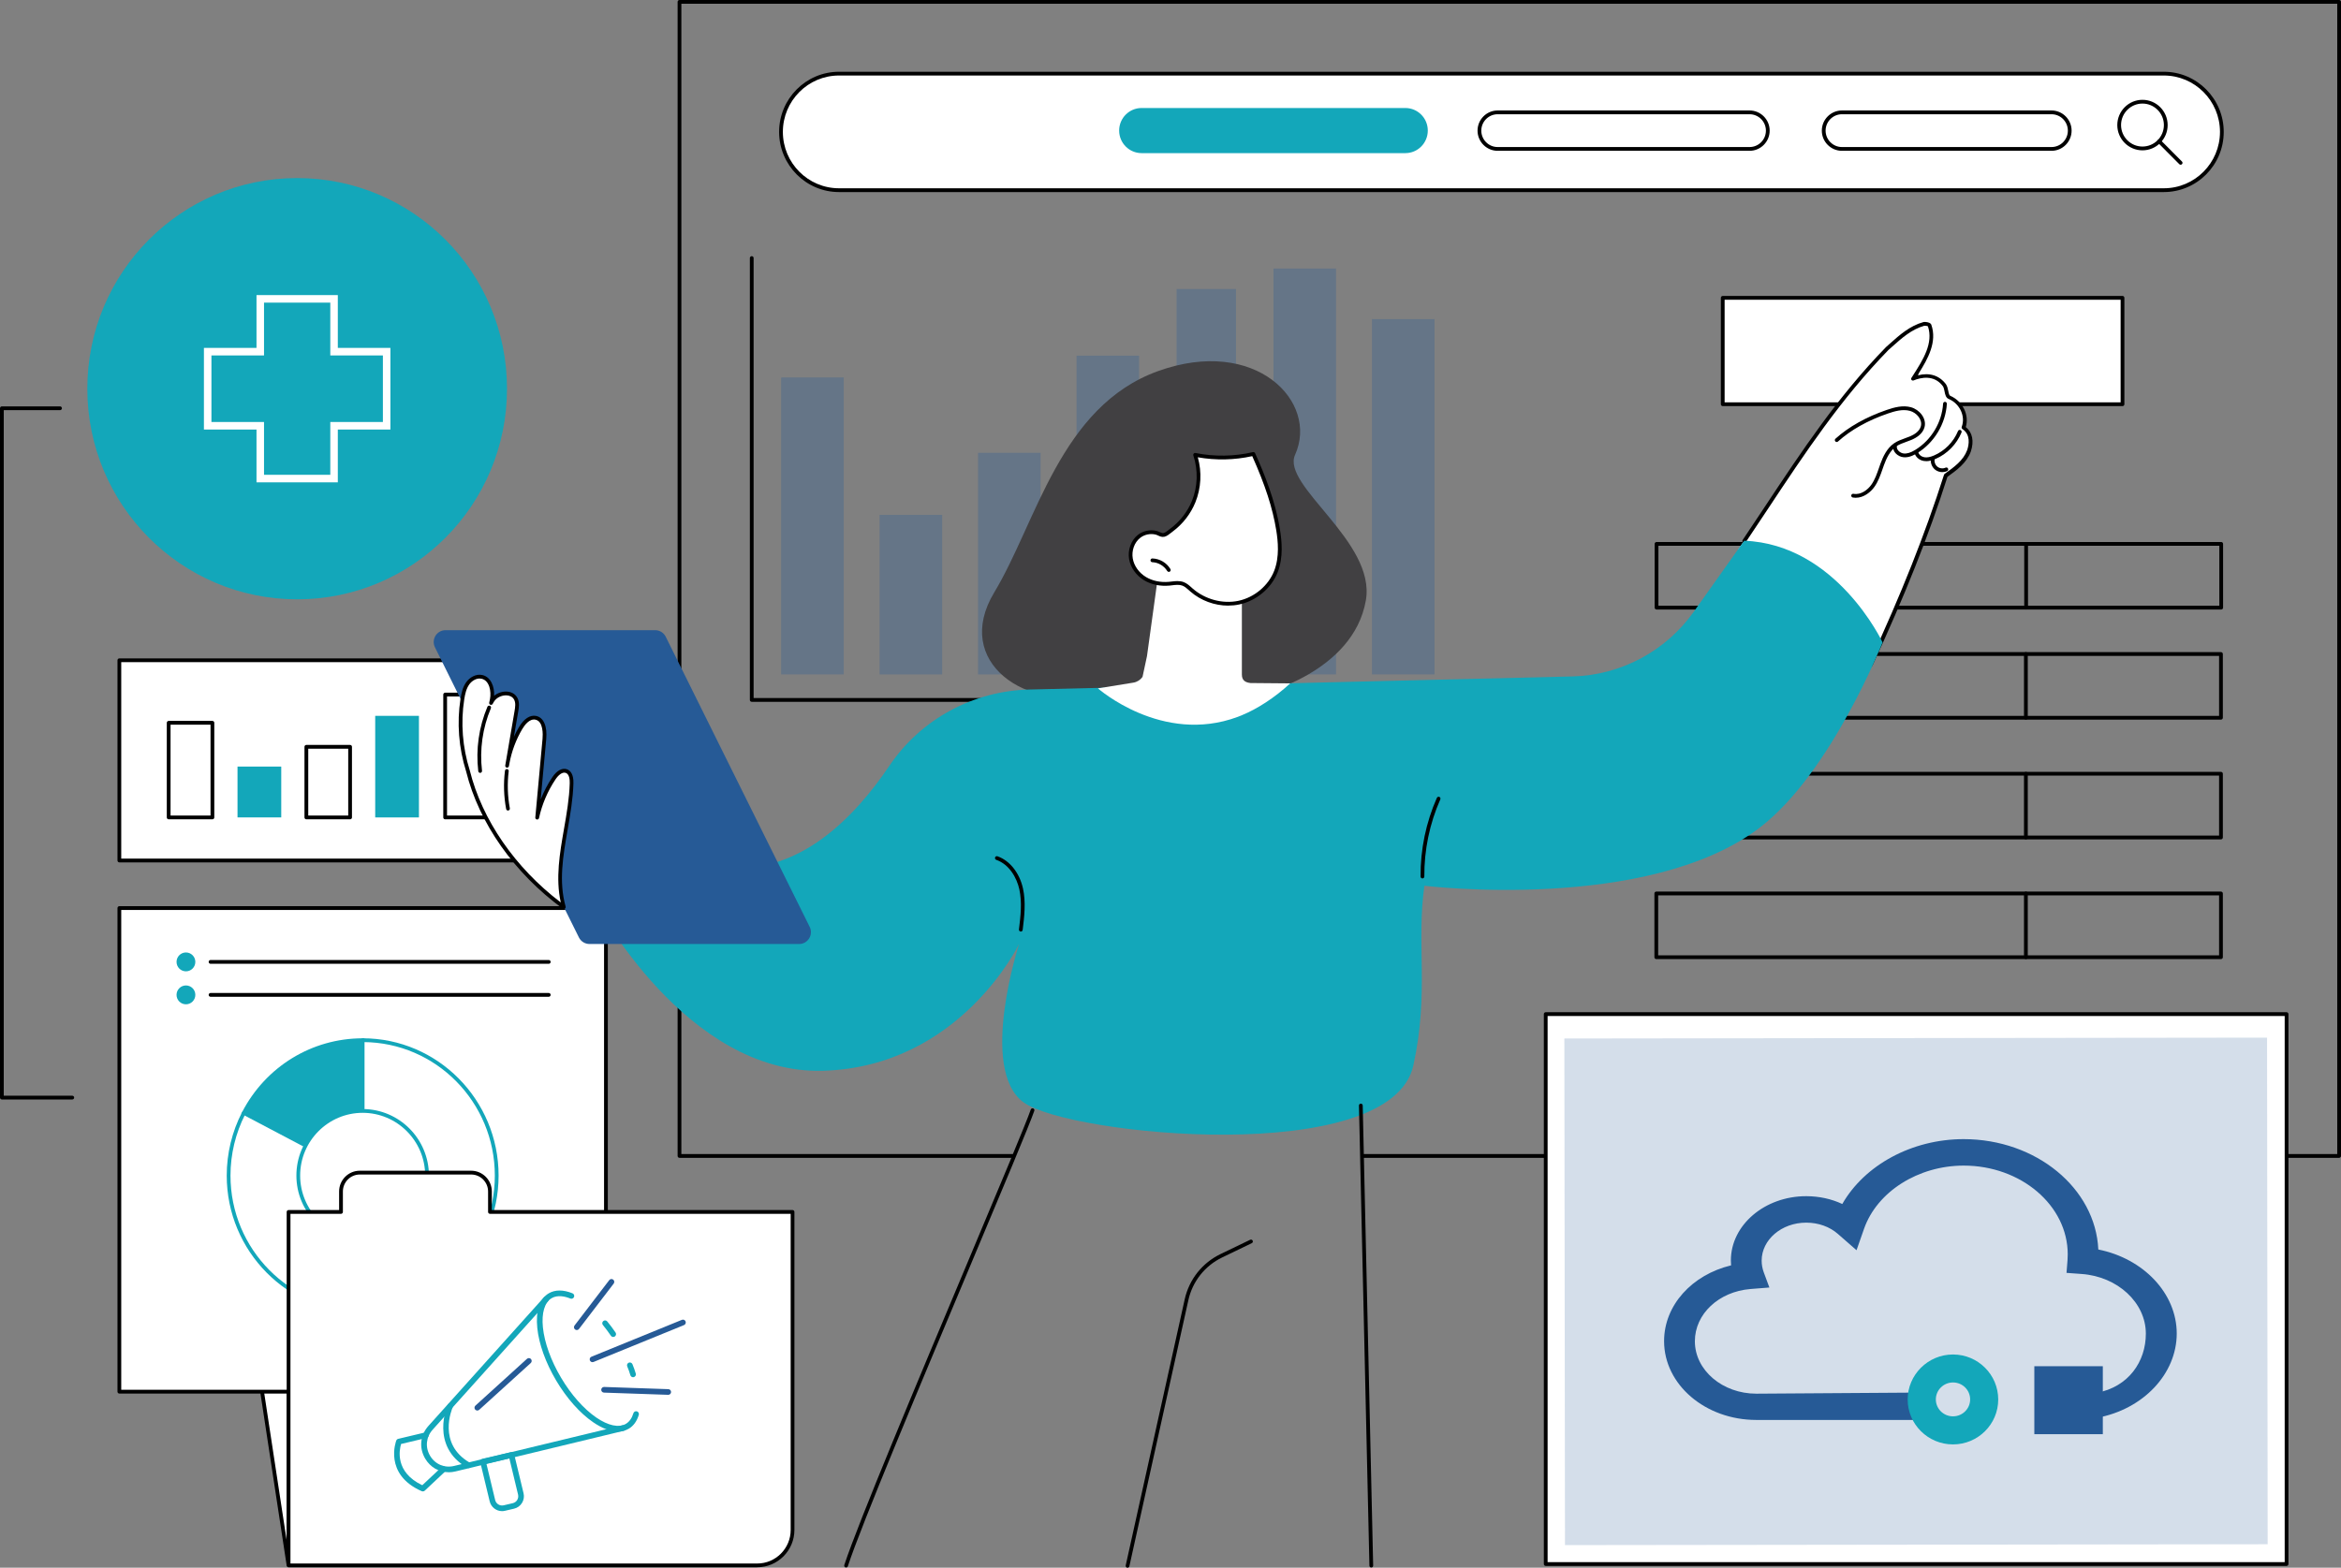
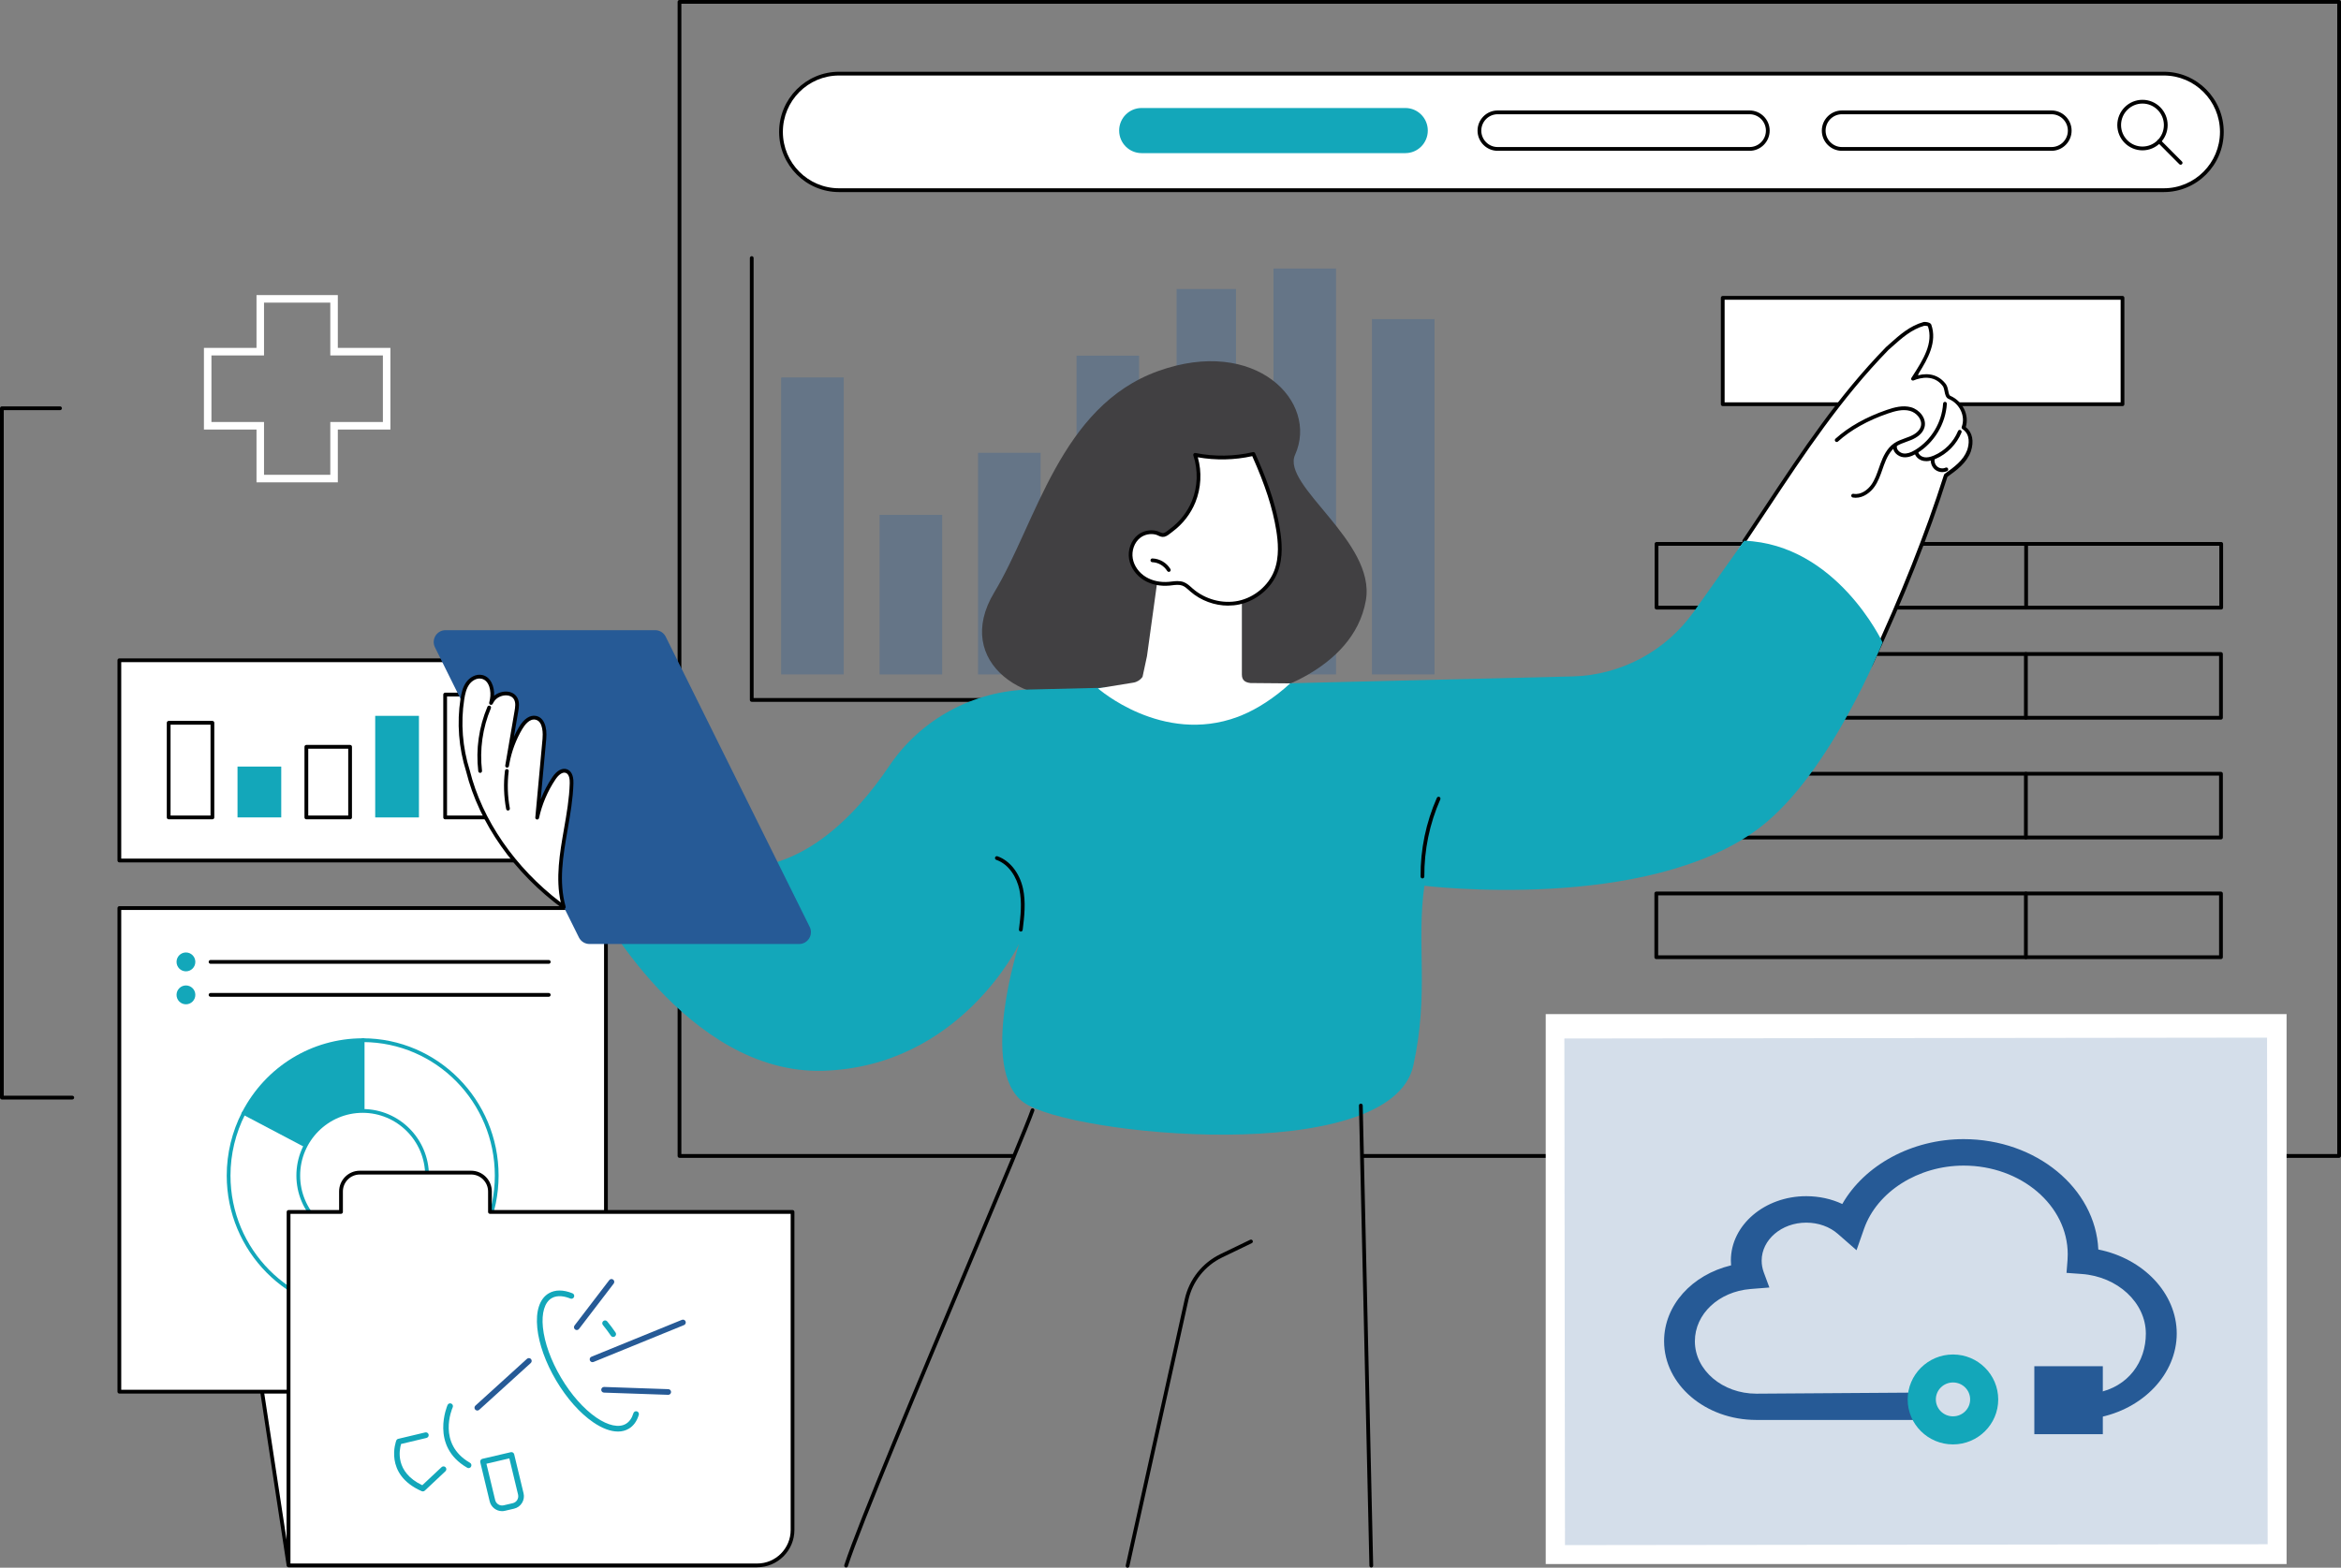
<svg xmlns="http://www.w3.org/2000/svg" width="415" height="278" viewBox="0 0 415 278" fill="none">
  <rect x="0" y="0" width="415" height="278" fill="#808080" stroke="none" />
  <g clip-path="url(#clip0_1618_3623)">
    <path d="M414.667 0H120.456C120.273 0 120.123 0.151 120.123 0.335V204.982C120.123 205.166 120.273 205.316 120.456 205.316H179.76C179.663 205.092 179.896 204.868 179.793 204.647H120.789V0.669H414.334V204.647H241.432C241.442 204.871 241.445 205.092 241.452 205.316H414.67C414.854 205.316 415.003 205.166 415.003 204.982V0.335C415.003 0.151 414.854 0 414.67 0H414.667Z" fill="black" />
    <path d="M258.617 124.452H133.265C133.082 124.452 132.932 124.302 132.932 124.118V45.76C132.932 45.576 133.082 45.426 133.265 45.426C133.448 45.426 133.598 45.576 133.598 45.76V123.783H258.617C258.8 123.783 258.95 123.934 258.95 124.118C258.95 124.302 258.8 124.452 258.617 124.452Z" fill="black" />
    <path opacity="0.3" d="M149.568 66.936H138.478V119.589H149.568V66.936Z" fill="#265A96" />
    <path opacity="0.3" d="M167.024 91.301H155.933V119.592H167.024V91.301Z" fill="#265A96" />
    <path opacity="0.3" d="M184.479 80.291H173.389V119.592H184.479V80.291Z" fill="#265A96" />
    <path opacity="0.3" d="M201.934 63.069H190.844V119.589H201.934V63.069Z" fill="#265A96" />
    <path opacity="0.3" d="M219.11 51.247H208.579V119.592H219.11V51.247Z" fill="#265A96" />
    <path opacity="0.3" d="M236.846 47.617H225.755V119.589H236.846V47.617Z" fill="#265A96" />
    <path opacity="0.3" d="M254.304 56.583H243.213V119.589H254.304V56.583Z" fill="#265A96" />
    <path d="M383.593 33.724H148.739C143.081 33.724 138.451 29.074 138.451 23.39C138.451 17.707 143.081 13.057 148.739 13.057H383.59C389.248 13.057 393.878 17.707 393.878 23.39C393.878 29.074 389.248 33.724 383.59 33.724H383.593Z" fill="white" />
    <path d="M383.593 34.059H148.739C142.884 34.059 138.118 29.272 138.118 23.391C138.118 17.51 142.884 12.723 148.739 12.723H383.59C389.445 12.723 394.211 17.51 394.211 23.391C394.211 29.272 389.445 34.059 383.59 34.059H383.593ZM148.739 13.388C143.251 13.388 138.784 17.875 138.784 23.388C138.784 28.901 143.251 33.387 148.739 33.387H383.59C389.078 33.387 393.545 28.901 393.545 23.388C393.545 17.875 389.078 13.388 383.59 13.388H148.739Z" fill="black" />
    <path d="M379.806 26.659C377.345 26.659 375.343 24.648 375.343 22.18C375.343 19.711 377.345 17.7 379.806 17.7C382.267 17.7 384.269 19.711 384.269 22.18C384.269 24.648 382.267 26.659 379.806 26.659ZM379.806 18.366C377.715 18.366 376.009 20.075 376.009 22.176C376.009 24.277 377.711 25.987 379.806 25.987C381.901 25.987 383.603 24.277 383.603 22.176C383.603 20.075 381.901 18.366 379.806 18.366Z" fill="black" />
    <path d="M386.574 29.211C386.487 29.211 386.404 29.178 386.337 29.114L382.534 25.297C382.404 25.167 382.404 24.956 382.534 24.825C382.664 24.695 382.874 24.695 383.004 24.825L386.807 28.642C386.937 28.773 386.937 28.984 386.807 29.114C386.74 29.181 386.657 29.211 386.571 29.211H386.574Z" fill="black" />
    <path d="M363.686 26.408H326.527C324.745 26.408 323.3 24.956 323.3 23.166C323.3 21.377 324.745 19.925 326.527 19.925H363.686C365.468 19.925 366.913 21.377 366.913 23.166C366.913 24.956 365.468 26.408 363.686 26.408Z" fill="white" />
    <path d="M363.683 26.742H326.524C324.562 26.742 322.963 25.136 322.963 23.166C322.963 21.196 324.562 19.59 326.524 19.59H363.683C365.644 19.59 367.243 21.196 367.243 23.166C367.243 25.136 365.644 26.742 363.683 26.742ZM326.527 20.259C324.932 20.259 323.633 21.564 323.633 23.166C323.633 24.768 324.932 26.073 326.527 26.073H363.686C365.281 26.073 366.58 24.768 366.58 23.166C366.58 21.564 365.281 20.259 363.686 20.259H326.527Z" fill="black" />
    <path d="M310.157 26.408H265.491C263.71 26.408 262.264 24.956 262.264 23.166C262.264 21.377 263.71 19.925 265.491 19.925H310.157C311.939 19.925 313.385 21.377 313.385 23.166C313.385 24.956 311.939 26.408 310.157 26.408Z" fill="white" />
    <path d="M310.158 26.742H265.492C263.53 26.742 261.931 25.136 261.931 23.166C261.931 21.196 263.53 19.59 265.492 19.59H310.158C312.123 19.59 313.718 21.196 313.718 23.166C313.718 25.136 312.119 26.742 310.158 26.742ZM265.492 20.259C263.896 20.259 262.597 21.564 262.597 23.166C262.597 24.768 263.896 26.073 265.492 26.073H310.158C311.753 26.073 313.052 24.768 313.052 23.166C313.052 21.564 311.753 20.259 310.158 20.259H265.492Z" fill="black" />
    <path d="M249.128 27.154H202.381C200.183 27.154 198.397 25.365 198.397 23.153C198.397 20.942 200.179 19.152 202.381 19.152H249.128C251.327 19.152 253.112 20.942 253.112 23.153C253.112 25.365 251.33 27.154 249.128 27.154Z" fill="#13A7BA" />
    <path d="M393.764 108.084H293.661C293.478 108.084 293.328 107.934 293.328 107.75V96.446C293.328 96.262 293.478 96.111 293.661 96.111H393.764C393.947 96.111 394.097 96.262 394.097 96.446V107.75C394.097 107.934 393.947 108.084 393.764 108.084ZM293.994 107.415H393.431V96.78H293.994V107.415Z" fill="black" />
    <path d="M359.18 108.084C358.997 108.084 358.847 107.934 358.847 107.75V96.446C358.847 96.262 358.997 96.111 359.18 96.111C359.363 96.111 359.513 96.262 359.513 96.446V107.75C359.513 107.934 359.363 108.084 359.18 108.084Z" fill="black" />
    <path d="M393.721 127.611H293.618C293.435 127.611 293.285 127.46 293.285 127.276V115.972C293.285 115.788 293.435 115.638 293.618 115.638H393.721C393.904 115.638 394.054 115.788 394.054 115.972V127.276C394.054 127.46 393.904 127.611 393.721 127.611ZM293.951 126.942H393.388V116.307H293.951V126.942Z" fill="black" />
    <path d="M359.137 127.611C358.954 127.611 358.804 127.46 358.804 127.276V115.972C358.804 115.788 358.954 115.638 359.137 115.638C359.32 115.638 359.47 115.788 359.47 115.972V127.276C359.47 127.46 359.32 127.611 359.137 127.611Z" fill="black" />
    <path d="M393.721 148.844H293.618C293.435 148.844 293.285 148.693 293.285 148.509V137.206C293.285 137.022 293.435 136.871 293.618 136.871H393.721C393.904 136.871 394.054 137.022 394.054 137.206V148.509C394.054 148.693 393.904 148.844 393.721 148.844ZM293.951 148.175H393.388V137.54H293.951V148.175Z" fill="black" />
    <path d="M359.137 148.844C358.954 148.844 358.804 148.693 358.804 148.509V137.206C358.804 137.022 358.954 136.871 359.137 136.871C359.32 136.871 359.47 137.022 359.47 137.206V148.509C359.47 148.693 359.32 148.844 359.137 148.844Z" fill="black" />
    <path d="M393.721 170.074H293.618C293.435 170.074 293.285 169.923 293.285 169.739V158.435C293.285 158.251 293.435 158.101 293.618 158.101H393.721C393.904 158.101 394.054 158.251 394.054 158.435V169.739C394.054 169.923 393.904 170.074 393.721 170.074ZM293.951 169.404H393.388V158.77H293.951V169.404Z" fill="black" />
    <path d="M359.137 170.074C358.954 170.074 358.804 169.923 358.804 169.739V158.435C358.804 158.251 358.954 158.101 359.137 158.101C359.32 158.101 359.47 158.251 359.47 158.435V169.739C359.47 169.923 359.32 170.074 359.137 170.074Z" fill="black" />
    <path d="M305.398 71.681L376.266 71.681V52.813L305.398 52.813V71.681Z" fill="white" />
    <path d="M376.265 72.015H305.398C305.215 72.015 305.065 71.865 305.065 71.681V52.813C305.065 52.629 305.215 52.478 305.398 52.478H376.265C376.449 52.478 376.599 52.629 376.599 52.813V71.681C376.599 71.865 376.449 72.015 376.265 72.015ZM305.731 71.346H375.932V53.148H305.731V71.346Z" fill="black" />
    <path d="M51.154 222.585V277.589L42.781 222.585H51.154Z" fill="white" />
    <path d="M50.824 277.639L42.391 222.25H51.487V277.588L50.824 277.639ZM43.167 222.919L50.821 273.189V222.919H43.167Z" fill="black" />
    <path d="M107.414 161.027H21.159V246.781H107.414V161.027Z" fill="white" />
    <path d="M107.417 247.116H21.159C20.976 247.116 20.826 246.965 20.826 246.781V161.027C20.826 160.843 20.976 160.692 21.159 160.692H107.417C107.6 160.692 107.75 160.843 107.75 161.027V246.781C107.75 246.965 107.6 247.116 107.417 247.116ZM21.492 246.446H107.084V161.361H21.492V246.446Z" fill="black" />
    <path d="M34.628 170.571C34.628 171.494 33.882 172.244 32.963 172.244C32.043 172.244 31.297 171.494 31.297 170.571C31.297 169.648 32.043 168.898 32.963 168.898C33.882 168.898 34.628 169.648 34.628 170.571Z" fill="#13A7BA" />
    <path d="M97.282 170.906H37.325C37.142 170.906 36.992 170.756 36.992 170.572C36.992 170.388 37.142 170.237 37.325 170.237H97.282C97.465 170.237 97.615 170.388 97.615 170.572C97.615 170.756 97.465 170.906 97.282 170.906Z" fill="black" />
    <path d="M34.628 176.419C34.628 177.342 33.882 178.091 32.963 178.091C32.043 178.091 31.297 177.342 31.297 176.419C31.297 175.495 32.043 174.746 32.963 174.746C33.882 174.746 34.628 175.495 34.628 176.419Z" fill="#13A7BA" />
    <path d="M97.282 176.754H37.325C37.142 176.754 36.992 176.603 36.992 176.419C36.992 176.236 37.142 176.085 37.325 176.085H97.282C97.465 176.085 97.615 176.236 97.615 176.419C97.615 176.603 97.465 176.754 97.282 176.754Z" fill="black" />
    <path d="M64.29 208.461V184.451C77.416 184.451 88.053 195.2 88.053 208.461C88.053 221.721 77.416 232.47 64.29 232.47C51.164 232.47 40.526 221.721 40.526 208.461C40.526 204.453 41.499 200.676 43.218 197.354L64.29 208.461Z" fill="white" />
    <path d="M43.218 197.354L64.29 184.451C77.416 184.451 88.053 195.2 88.053 208.461C88.053 221.721 77.416 232.47 64.29 232.47C51.164 232.47 40.526 221.721 40.526 208.461C40.526 204.453 41.499 200.676 43.218 197.354Z" fill="white" />
    <path d="M64.289 232.805C51.004 232.805 40.193 221.886 40.193 208.461C40.193 204.544 41.135 200.65 42.924 197.201C42.954 197.147 42.994 197.1 43.047 197.07L64.12 184.167C64.173 184.134 64.233 184.117 64.293 184.117C77.578 184.117 88.389 195.036 88.389 208.461C88.389 221.886 77.578 232.805 64.293 232.805H64.289ZM43.47 197.592C41.762 200.927 40.859 204.684 40.859 208.464C40.859 221.518 51.37 232.139 64.289 232.139C77.209 232.139 87.72 221.518 87.72 208.464C87.72 195.411 77.259 184.84 64.383 184.79L43.47 197.592Z" fill="#13A7BA" />
    <path d="M43.217 197.354C47.184 189.687 55.131 184.451 64.29 184.451V208.461L43.217 197.354Z" fill="#13A7BA" />
    <path d="M64.623 209.016L42.771 197.498L42.924 197.204C47.101 189.135 55.287 184.12 64.29 184.12H64.623V209.016ZM43.667 197.214L63.953 207.909V184.789C55.44 184.91 47.72 189.64 43.667 197.214Z" fill="#13A7BA" />
    <path d="M64.29 219.922C70.593 219.922 75.704 214.791 75.704 208.461C75.704 202.131 70.593 197 64.29 197C57.986 197 52.876 202.131 52.876 208.461C52.876 214.791 57.986 219.922 64.29 219.922Z" fill="white" />
    <path d="M64.29 220.256C57.812 220.256 52.543 214.964 52.543 208.461C52.543 201.957 57.812 196.665 64.29 196.665C70.768 196.665 76.037 201.957 76.037 208.461C76.037 214.964 70.768 220.256 64.29 220.256ZM64.29 197.334C58.182 197.334 53.209 202.325 53.209 208.461C53.209 214.596 58.178 219.587 64.29 219.587C70.401 219.587 75.371 214.596 75.371 208.461C75.371 202.325 70.401 197.334 64.29 197.334Z" fill="#13A7BA" />
    <path d="M60.453 214.907V211.281C60.453 209.434 61.945 207.936 63.787 207.936H83.53C85.372 207.936 86.861 209.434 86.861 211.281V214.907H140.503V271.299C140.503 274.772 137.698 277.585 134.241 277.585H51.157V214.904H60.453V214.907Z" fill="white" />
    <path d="M134.238 277.923H51.154C50.971 277.923 50.821 277.772 50.821 277.588V214.907C50.821 214.723 50.971 214.572 51.154 214.572H60.116V211.28C60.116 209.25 61.762 207.601 63.78 207.601H83.523C85.545 207.601 87.187 209.25 87.187 211.28V214.572H140.496C140.679 214.572 140.829 214.723 140.829 214.907V271.299C140.829 274.949 137.871 277.919 134.234 277.919L134.238 277.923ZM51.487 277.254H134.238C137.508 277.254 140.166 274.584 140.166 271.302V215.245H86.857C86.674 215.245 86.524 215.094 86.524 214.91V211.284C86.524 209.625 85.179 208.273 83.527 208.273H63.783C62.131 208.273 60.786 209.625 60.786 211.284V214.91C60.786 215.094 60.636 215.245 60.453 215.245H51.49V277.257L51.487 277.254Z" fill="black" />
    <path d="M107.414 117.083H21.159V152.59H107.414V117.083Z" fill="white" />
    <path d="M107.417 152.925H21.159C20.976 152.925 20.826 152.775 20.826 152.591V117.084C20.826 116.9 20.976 116.749 21.159 116.749H107.417C107.6 116.749 107.75 116.9 107.75 117.084V152.591C107.75 152.775 107.6 152.925 107.417 152.925ZM21.492 152.256H107.084V117.418H21.492V152.256Z" fill="black" />
    <path d="M37.655 128.17H29.902V144.953H37.655V128.17Z" fill="white" />
    <path d="M37.655 145.288H29.902C29.719 145.288 29.569 145.137 29.569 144.953V128.169C29.569 127.986 29.719 127.835 29.902 127.835H37.655C37.839 127.835 37.989 127.986 37.989 128.169V144.953C37.989 145.137 37.839 145.288 37.655 145.288ZM30.235 144.618H37.322V128.504H30.235V144.618Z" fill="black" />
    <path d="M49.858 135.934H42.105V144.949H49.858V135.934Z" fill="#13A7BA" />
    <path d="M62.065 132.425H54.312V144.95H62.065V132.425Z" fill="white" />
    <path d="M62.062 145.288H54.308C54.125 145.288 53.975 145.137 53.975 144.953V132.428C53.975 132.244 54.125 132.094 54.308 132.094H62.062C62.245 132.094 62.395 132.244 62.395 132.428V144.953C62.395 145.137 62.245 145.288 62.062 145.288ZM54.645 144.619H61.732V132.763H54.645V144.619Z" fill="black" />
    <path d="M74.268 126.938H66.515V144.953H74.268V126.938Z" fill="#13A7BA" />
-     <path d="M86.278 123.168H78.914V144.953H86.278V123.168Z" fill="white" />
+     <path d="M86.278 123.168H78.914H86.278V123.168Z" fill="white" />
    <path d="M86.278 145.288H78.914C78.731 145.288 78.581 145.137 78.581 144.953V123.169C78.581 122.985 78.731 122.834 78.914 122.834H86.278C86.461 122.834 86.611 122.985 86.611 123.169V144.953C86.611 145.137 86.461 145.288 86.278 145.288ZM79.247 144.619H85.945V123.503H79.247V144.619Z" fill="black" />
    <path d="M98.677 122.011H90.924V144.95H98.677V122.011Z" fill="#13A7BA" />
    <path d="M99.01 145.288H90.591V121.68H99.01V145.288ZM91.257 144.619H98.344V122.349H91.257V144.619Z" fill="#13A7BA" />
    <path d="M223.327 123.135C223.327 123.135 206.977 119.629 194.527 122.977C182.081 126.326 168.769 117.464 176.259 105.043C183.75 92.622 187.946 72.072 205.265 65.816C222.584 59.56 233.828 71.245 229.585 80.649C227.11 86.135 243.946 96.024 242.134 106.455C239.899 119.318 223.327 123.135 223.327 123.135Z" fill="#414042" />
    <path d="M310.038 101.102C312.196 104.899 314.687 108.499 317.611 111.744C319.15 113.45 320.782 115.076 322.564 116.521C324.316 117.939 326.188 119.204 328.119 120.358C328.646 120.672 329.178 120.98 329.711 121.281C339.417 102.812 344.872 84.382 344.872 84.382C352.599 78.779 348.126 75.848 348.126 75.848C349.335 71.004 345.425 70.576 345.425 70.576C344.276 64.735 339.1 67.147 339.1 67.147C343.33 60.908 345.405 50.702 333.102 63.467C325.831 71.011 316.499 85.015 308.109 97.499C308.722 98.717 309.358 99.921 310.031 101.106L310.038 101.102Z" fill="white" />
    <path d="M330.481 120.145C330.454 120.145 330.427 120.145 330.397 120.134C330.217 120.091 330.111 119.907 330.154 119.73C330.327 119.041 330.667 118.572 331.027 118.077C331.137 117.927 331.25 117.769 331.363 117.599C336.985 105.495 341.325 94.57 344.622 84.192C344.645 84.122 344.689 84.065 344.745 84.022C346.444 82.804 348.046 81.656 348.732 79.81C349.052 78.85 349.371 77.073 347.893 76.083C347.763 75.996 347.713 75.832 347.766 75.689C348.456 73.838 347.453 71.634 345.528 70.778C344.948 70.587 344.825 69.958 344.719 69.406C344.652 69.068 344.585 68.72 344.419 68.476C342.864 66.392 340.496 66.944 339.227 67.462C339.227 67.462 339.227 67.462 339.223 67.462C339.203 67.469 339.183 67.476 339.163 67.479C339.117 67.486 339.07 67.486 339.027 67.472C338.99 67.462 338.957 67.446 338.924 67.425C338.907 67.412 338.887 67.395 338.874 67.379C338.874 67.379 338.874 67.379 338.87 67.375C338.847 67.349 338.83 67.322 338.817 67.288C338.804 67.252 338.794 67.215 338.794 67.175V67.168V67.161C338.794 67.161 338.794 67.158 338.794 67.154V67.148V67.144V67.141C338.794 67.141 338.794 67.141 338.794 67.138V67.135C338.804 67.098 338.817 67.061 338.84 67.024L339.207 66.449C340.882 63.823 342.777 60.849 341.774 57.871C341.615 57.774 341.302 57.764 341.135 57.764C338.88 58.397 337.142 59.949 335.46 61.451C335.237 61.651 335.01 61.852 334.787 62.046C326.337 70.734 320.026 80.255 313.345 90.338C312.089 92.234 310.79 94.195 309.488 96.125C309.385 96.279 309.178 96.319 309.025 96.215C308.872 96.112 308.832 95.904 308.935 95.75C310.234 93.823 311.533 91.863 312.789 89.966C319.49 79.86 325.814 70.312 334.327 61.561C334.567 61.347 334.79 61.15 335.013 60.949C336.762 59.387 338.574 57.771 340.998 57.105C341.025 57.099 341.055 57.092 341.085 57.092C341.365 57.092 341.948 57.092 342.287 57.433C342.321 57.47 342.347 57.51 342.364 57.557C343.453 60.614 341.751 63.652 340.156 66.181C340.149 66.258 340.083 66.398 339.986 66.559C342.051 66.024 343.796 66.569 344.972 68.141C345.218 68.513 345.305 68.948 345.381 69.329C345.478 69.824 345.551 70.132 345.778 70.206C347.966 71.179 349.125 73.611 348.482 75.732C349.661 76.659 349.988 78.231 349.371 80.088C348.622 82.098 346.907 83.353 345.232 84.554C341.928 94.934 337.585 105.86 331.966 117.957C331.959 117.973 331.949 117.987 331.943 118C331.819 118.188 331.696 118.358 331.576 118.522C331.243 118.984 330.954 119.382 330.814 119.944C330.777 120.094 330.64 120.198 330.491 120.198L330.481 120.145Z" fill="black" />
    <path d="M328.992 88.273C328.815 88.273 328.635 88.256 328.452 88.223C328.272 88.189 328.152 88.016 328.182 87.835C328.216 87.654 328.385 87.534 328.569 87.564C329.908 87.808 331.123 86.841 331.756 85.935C332.369 85.062 332.735 84.011 333.088 82.991C333.181 82.727 333.271 82.462 333.368 82.198C333.811 80.997 334.48 79.502 335.756 78.619C336.362 78.2 337.048 77.953 337.711 77.715C338.004 77.612 338.307 77.501 338.594 77.381C339.34 77.066 340.279 76.501 340.522 75.581C340.832 74.41 339.759 73.179 338.59 72.861C337.328 72.517 335.956 72.885 334.664 73.33C331.09 74.564 328.116 76.233 325.824 78.294C325.688 78.418 325.478 78.404 325.355 78.267C325.231 78.13 325.245 77.919 325.381 77.796C327.739 75.675 330.79 73.962 334.45 72.697C335.843 72.216 337.331 71.824 338.767 72.216C340.239 72.617 341.584 74.169 341.168 75.755C340.855 76.936 339.736 77.628 338.853 78C338.55 78.127 338.237 78.237 337.938 78.348C337.285 78.582 336.669 78.799 336.136 79.171C335.013 79.947 334.404 81.322 333.994 82.429C333.898 82.686 333.808 82.947 333.718 83.208C333.348 84.272 332.965 85.369 332.299 86.316C331.633 87.263 330.407 88.266 328.988 88.266L328.992 88.273Z" fill="black" />
    <path d="M337.695 81.09C337.595 81.09 337.491 81.084 337.392 81.073C336.456 80.963 335.51 80.157 335.596 79.13C335.613 78.946 335.776 78.809 335.956 78.826C336.139 78.842 336.276 79.003 336.259 79.187C336.209 79.799 336.855 80.338 337.468 80.411C338.054 80.478 338.707 80.281 339.523 79.782C342.364 78.049 344.256 74.905 344.462 71.573C344.472 71.389 344.625 71.248 344.815 71.258C344.999 71.268 345.138 71.429 345.128 71.613C344.909 75.159 342.894 78.508 339.869 80.354C339.337 80.682 338.554 81.094 337.695 81.094V81.09Z" fill="black" />
    <path d="M341.472 81.776C341.325 81.776 341.185 81.766 341.045 81.743C340.209 81.606 339.53 81 339.397 80.267C339.363 80.087 339.483 79.913 339.663 79.879C339.846 79.846 340.019 79.966 340.049 80.147C340.143 80.659 340.676 81.007 341.149 81.084C341.628 81.16 342.168 81.06 342.854 80.766C344.766 79.943 346.318 78.364 347.107 76.434C347.177 76.263 347.37 76.183 347.543 76.253C347.713 76.323 347.793 76.517 347.723 76.691C346.864 78.782 345.185 80.495 343.114 81.385C342.491 81.652 341.958 81.783 341.465 81.783L341.472 81.776Z" fill="black" />
    <path d="M344.322 83.72C343.873 83.72 343.42 83.576 343.063 83.298C342.474 82.837 342.171 82.034 342.311 81.294C342.344 81.114 342.52 80.997 342.7 81.03C342.88 81.064 343 81.241 342.963 81.421C342.867 81.917 343.073 82.459 343.47 82.77C343.866 83.078 344.442 83.141 344.895 82.927C345.062 82.847 345.261 82.92 345.338 83.088C345.418 83.255 345.345 83.456 345.178 83.532C344.912 83.659 344.615 83.72 344.319 83.72H344.322Z" fill="black" />
    <path d="M105.665 160.238C105.665 160.238 121.622 190.583 145.911 189.877C170.198 189.168 180.656 167.4 180.656 167.4C180.656 167.4 173.465 189.526 181.402 195.441C189.338 201.355 246.574 207.072 250.551 188.934C253.392 175.971 251.044 167.373 252.509 157.07C252.509 157.07 292.153 161.924 312.009 146.719C324.592 137.081 333.731 113.915 333.731 113.915C333.731 113.915 325.608 96.519 309.202 95.884L300.259 108.482C295.283 115.494 287.31 119.743 278.737 119.95L182.488 122.272C172.523 122.513 163.234 127.517 157.652 135.81C151.517 144.92 141.625 155.186 128.756 153.748L105.665 160.241V160.238Z" fill="#13A7BA" />
    <path d="M252.166 155.769C251.983 155.769 251.833 155.621 251.833 155.437C251.79 150.667 252.789 145.84 254.72 141.481C254.797 141.314 254.994 141.237 255.16 141.31C255.327 141.384 255.403 141.584 255.33 141.752C253.438 146.024 252.459 150.754 252.499 155.431C252.499 155.615 252.352 155.765 252.169 155.769H252.166Z" fill="black" />
    <path d="M180.965 165.186C180.965 165.186 180.939 165.186 180.925 165.186C180.742 165.163 180.612 164.995 180.636 164.815C180.922 162.46 181.215 160.028 180.699 157.689C180.259 155.705 178.954 153.29 176.609 152.474C176.436 152.414 176.343 152.223 176.402 152.049C176.462 151.875 176.652 151.781 176.825 151.842C179.007 152.601 180.739 154.789 181.348 157.545C181.891 159.997 181.575 162.6 181.295 164.898C181.275 165.069 181.132 165.193 180.965 165.193V165.186Z" fill="black" />
    <path d="M141.665 167.397H104.496C103.704 167.397 102.978 166.945 102.625 166.232L77.106 114.785C76.413 113.39 77.426 111.747 78.978 111.747H116.147C116.939 111.747 117.665 112.199 118.018 112.911L143.537 164.359C144.23 165.754 143.217 167.397 141.665 167.397Z" fill="#265A96" />
    <path d="M100.456 136.753C99.597 136.396 98.727 137.225 98.204 137.998C96.786 140.112 95.766 142.494 95.224 144.986C95.65 140.343 96.076 135.7 96.502 131.056C96.639 129.564 96.429 127.567 94.964 127.28C93.831 127.055 92.876 128.119 92.286 129.116C91.08 131.16 90.261 133.435 89.891 135.78C90.441 132.572 90.987 129.364 91.537 126.159C91.663 125.416 91.783 124.617 91.45 123.941C90.734 122.496 88.399 122.76 87.42 124.041C87.274 124.235 87.15 124.439 87.044 124.65C87.097 124.433 87.147 124.212 87.187 123.991C87.477 122.422 87.004 120.395 85.455 120.03C84.493 119.803 83.48 120.368 82.907 121.178C82.334 121.984 82.115 122.987 81.961 123.968C81.299 128.213 81.655 132.612 82.951 136.707C85.338 146.314 91.973 155.026 99.95 160.853C97.948 153.711 101.119 146.314 101.322 138.898C101.345 138.075 101.205 137.068 100.446 136.753H100.456Z" fill="white" />
    <path d="M99.957 161.191C99.887 161.191 99.82 161.171 99.76 161.128C91.157 154.842 84.912 145.973 82.631 136.79C81.319 132.642 80.972 128.186 81.635 123.921C81.792 122.907 82.025 121.853 82.638 120.987C83.231 120.151 84.359 119.431 85.532 119.709C87.001 120.054 87.68 121.74 87.594 123.386C88.236 122.854 89.126 122.563 89.972 122.646C90.787 122.727 91.417 123.135 91.743 123.794C92.14 124.593 91.98 125.53 91.86 126.216L91.104 130.648C91.374 130.063 91.67 129.494 91.996 128.946C92.882 127.45 93.958 126.744 95.024 126.952C96.37 127.216 97.046 128.765 96.829 131.09L95.847 141.775C96.396 140.38 97.092 139.042 97.921 137.811C98.734 136.6 99.727 136.091 100.576 136.442C101.092 136.66 101.702 137.262 101.655 138.908C101.578 141.654 101.096 144.421 100.629 147.097C99.803 151.838 99.024 156.314 100.27 160.763C100.31 160.9 100.256 161.047 100.14 161.128C100.083 161.168 100.016 161.188 99.95 161.188L99.957 161.191ZM85.022 120.318C84.276 120.318 83.57 120.83 83.184 121.375C82.651 122.128 82.441 123.091 82.298 124.021C81.648 128.186 81.988 132.535 83.277 136.606C85.459 145.391 91.317 153.875 99.41 160.03C98.461 155.722 99.234 151.286 99.983 146.987C100.446 144.334 100.926 141.591 100.999 138.895C101.019 138.195 100.919 137.312 100.33 137.068C99.7 136.804 98.964 137.476 98.484 138.192C97.096 140.256 96.083 142.631 95.553 145.063C95.517 145.237 95.35 145.348 95.177 145.321C95.004 145.294 94.881 145.137 94.897 144.96L96.176 131.033C96.243 130.304 96.35 127.898 94.904 127.614C93.865 127.407 92.999 128.578 92.576 129.293C91.48 131.15 90.701 133.241 90.308 135.369L90.225 135.844C90.195 136.024 90.025 136.148 89.842 136.118C89.662 136.088 89.538 135.917 89.569 135.737C89.595 135.576 89.622 135.412 89.652 135.251L91.214 126.109C91.347 125.336 91.434 124.653 91.157 124.095C90.857 123.493 90.251 123.349 89.915 123.315C89.082 123.232 88.17 123.62 87.69 124.249C87.564 124.413 87.454 124.597 87.347 124.807C87.27 124.961 87.094 125.028 86.934 124.971C86.774 124.911 86.684 124.744 86.728 124.577C86.781 124.362 86.828 124.152 86.867 123.938C87.104 122.653 86.801 120.696 85.389 120.365C85.269 120.335 85.149 120.325 85.029 120.325L85.022 120.318Z" fill="black" />
    <path d="M85.115 137.051C84.949 137.051 84.806 136.927 84.786 136.757C84.329 132.876 84.892 128.925 86.408 125.329C86.481 125.159 86.678 125.082 86.844 125.152C87.014 125.225 87.094 125.42 87.021 125.59C85.549 129.083 85.006 132.916 85.449 136.68C85.469 136.864 85.339 137.031 85.156 137.051C85.142 137.051 85.129 137.051 85.115 137.051Z" fill="black" />
    <path d="M90.052 143.729C89.895 143.729 89.755 143.618 89.725 143.454C89.309 141.213 89.239 138.932 89.519 136.67C89.542 136.486 89.705 136.359 89.892 136.379C90.075 136.402 90.205 136.57 90.181 136.754C89.908 138.945 89.978 141.16 90.381 143.334C90.415 143.515 90.295 143.689 90.115 143.725C90.095 143.729 90.075 143.732 90.055 143.732L90.052 143.729Z" fill="black" />
    <path d="M149.988 277.963C149.955 277.963 149.918 277.956 149.885 277.946C149.711 277.889 149.615 277.699 149.671 277.525C152.036 270.245 162.874 244.456 171.58 223.732C177.099 210.601 181.861 199.261 182.727 196.762C182.787 196.588 182.977 196.494 183.15 196.554C183.323 196.615 183.417 196.805 183.357 196.979C182.487 199.498 177.718 210.849 172.196 223.989C163.493 244.7 152.662 270.476 150.304 277.729C150.258 277.869 150.128 277.96 149.988 277.96V277.963Z" fill="black" />
    <path d="M243.094 277.963C242.914 277.963 242.764 277.819 242.761 277.635L240.909 196.049C240.905 195.865 241.049 195.711 241.235 195.708C241.435 195.708 241.572 195.852 241.575 196.036L243.427 277.622C243.43 277.806 243.287 277.96 243.1 277.963H243.094Z" fill="black" />
    <path d="M199.886 278C199.863 278 199.836 278 199.813 277.993C199.633 277.953 199.52 277.776 199.56 277.595L210.014 230.423C210.8 226.88 213.118 223.949 216.376 222.377L221.625 219.845C221.791 219.764 221.991 219.835 222.068 220.002C222.148 220.169 222.078 220.367 221.911 220.447L216.662 222.979C213.591 224.461 211.403 227.228 210.664 230.566L200.209 277.739C200.176 277.896 200.036 278 199.883 278H199.886Z" fill="black" />
    <path d="M220.153 126.828C222.864 125.711 225.931 123.757 228.719 121.182L221.695 121.121C220.952 121.038 220.136 120.783 220.153 119.603V102.612L219.909 102.498L219.929 101.223C219.929 101.223 218.67 91.652 208.366 96.998L207.57 96.62L207.37 97.547C206.864 97.841 206.334 98.169 205.788 98.534L203.33 116.354L202.541 120.034C202.164 120.566 201.585 120.941 200.912 121.051L194.637 122.068C194.637 122.068 206.004 132.111 219.413 127.123L220.153 126.832V126.828Z" fill="white" />
    <path d="M201.925 95.114C200.759 96.031 200.229 97.643 200.486 99.105C200.742 100.567 201.728 101.855 202.997 102.617C204.269 103.38 205.801 103.645 207.277 103.507C208.089 103.43 208.935 103.243 209.705 103.527C210.298 103.745 210.757 104.22 211.233 104.635C213.495 106.598 216.672 107.482 219.596 106.869C222.521 106.257 225.112 104.126 226.194 101.33C227.09 99.021 226.967 96.439 226.574 93.993C225.821 89.31 224.129 84.827 222.184 80.505C218.804 81.298 215.257 81.351 211.856 80.662C212.762 83.342 212.669 86.346 211.6 88.965C210.784 90.959 209.408 92.715 207.683 94C207.333 94.257 206.787 94.763 206.358 94.856C205.821 94.97 205.485 94.612 204.929 94.475C203.903 94.224 202.754 94.465 201.921 95.117L201.925 95.114Z" fill="white" />
    <path d="M217.738 107.395C215.323 107.395 212.872 106.505 211.017 104.889C210.937 104.819 210.857 104.749 210.777 104.675C210.391 104.33 210.028 104.003 209.592 103.842C209.045 103.641 208.436 103.711 207.786 103.788C207.626 103.809 207.467 103.825 207.31 103.842C205.678 103.993 204.089 103.661 202.83 102.905C201.422 102.059 200.426 100.661 200.163 99.162C199.876 97.539 200.506 95.803 201.725 94.846C202.631 94.134 203.893 93.866 205.015 94.141C205.248 94.197 205.442 94.288 205.611 94.365C205.898 94.495 206.071 94.565 206.294 94.519C206.554 94.462 206.947 94.151 207.233 93.923C207.327 93.85 207.413 93.779 207.49 93.722C209.189 92.458 210.504 90.765 211.297 88.832C212.333 86.299 212.422 83.359 211.547 80.763C211.51 80.649 211.533 80.525 211.613 80.435C211.693 80.344 211.813 80.304 211.93 80.328C215.273 81.003 218.797 80.95 222.118 80.174C222.271 80.14 222.431 80.217 222.497 80.361C224.113 83.957 226.078 88.754 226.91 93.933C227.227 95.9 227.53 98.817 226.511 101.443C225.405 104.294 222.721 106.552 219.67 107.191C219.037 107.324 218.391 107.388 217.741 107.388L217.738 107.395ZM208.759 103.046C209.115 103.046 209.472 103.089 209.818 103.216C210.374 103.42 210.804 103.805 211.22 104.176C211.297 104.247 211.377 104.314 211.453 104.384C213.658 106.297 216.752 107.124 219.53 106.542C222.364 105.946 224.862 103.852 225.888 101.206C226.847 98.734 226.554 95.934 226.248 94.043C225.615 90.123 224.303 86.058 221.994 80.886C218.84 81.585 215.523 81.656 212.339 81.09C213.082 83.696 212.932 86.58 211.906 89.089C211.07 91.136 209.675 92.926 207.88 94.264C207.806 94.318 207.726 94.381 207.64 94.452C207.283 94.736 206.84 95.091 206.427 95.178C205.978 95.275 205.635 95.117 205.328 94.977C205.169 94.903 205.019 94.836 204.849 94.793C203.92 94.562 202.877 94.786 202.128 95.375C201.095 96.184 200.569 97.66 200.812 99.045C201.042 100.356 201.921 101.584 203.167 102.33C204.306 103.012 205.751 103.313 207.243 103.173C207.397 103.16 207.55 103.139 207.703 103.123C208.049 103.083 208.403 103.039 208.756 103.039L208.759 103.046Z" fill="black" />
    <path d="M207.2 101.407C207.087 101.407 206.977 101.35 206.914 101.246C206.364 100.34 205.328 99.727 204.273 99.694C204.089 99.687 203.946 99.533 203.953 99.349C203.96 99.165 204.113 99.015 204.296 99.028C205.592 99.072 206.814 99.791 207.483 100.905C207.58 101.062 207.53 101.27 207.37 101.363C207.317 101.397 207.257 101.413 207.197 101.413L207.2 101.407Z" fill="black" />
    <path d="M12.813 194.969H0.333C0.15 194.969 0 194.818 0 194.634V72.396C0 72.212 0.15 72.061 0.333 72.061H10.644C10.828 72.061 10.977 72.212 10.977 72.396C10.977 72.58 10.828 72.731 10.644 72.731H0.666V194.3H12.813C12.996 194.3 13.146 194.45 13.146 194.634C13.146 194.818 12.996 194.969 12.813 194.969Z" fill="black" />
    <path d="M405.351 179.828H274.018V277.348H405.351V179.828Z" fill="white" />
-     <path d="M405.351 277.682H274.018C273.834 277.682 273.685 277.531 273.685 277.347V179.828C273.685 179.644 273.834 179.493 274.018 179.493H405.351C405.534 179.493 405.684 179.644 405.684 179.828V277.347C405.684 277.531 405.534 277.682 405.351 277.682ZM274.351 277.013H405.018V180.162H274.351V277.013Z" fill="black" />
    <g opacity="0.2">
      <path d="M401.891 184L277.322 184.154L277.431 273.992L401.999 273.837L401.891 184Z" fill="#265A96" />
    </g>
-     <path d="M52.679 106.277C73.224 106.277 89.878 89.555 89.878 68.927C89.878 48.299 73.224 31.576 52.679 31.576C32.135 31.576 15.48 48.299 15.48 68.927C15.48 89.555 32.135 106.277 52.679 106.277Z" fill="#13A7BA" />
    <path d="M343.036 246.924V251.831C343.036 251.831 342.751 251.796 341.542 251.796H311.356C302.324 251.796 295 245.538 295 237.822C295 231.458 299.942 226.053 306.876 224.382C306.858 224.098 306.84 223.813 306.84 223.511C306.84 217.236 312.831 212.116 320.191 212.116C322.467 212.116 324.671 212.596 326.591 213.502C330.538 206.604 338.911 202 348.102 202C360.956 202 371.48 210.711 371.978 221.573C379.942 223.156 385.88 229.324 385.88 236.471C385.88 243.618 379.942 249.929 371.729 251.422L371.658 246.996C377.347 245.947 380.404 241.449 380.404 236.489C380.404 230.996 375.391 226.356 369.009 225.911L366.342 225.716L366.52 223.44C366.538 223.084 366.556 222.747 366.556 222.427C366.556 213.751 358.271 206.693 348.12 206.693C340.049 206.693 332.76 211.316 330.449 217.893L329.116 221.698L325.862 218.853C324.369 217.52 322.342 216.809 320.191 216.809C315.836 216.809 312.298 219.831 312.298 223.547C312.298 224.24 312.422 224.916 312.653 225.573L313.667 228.311L310.307 228.578C304.689 229.04 300.458 233.004 300.458 237.84C300.458 242.978 305.347 247.138 311.356 247.138" fill="#265A96" />
    <path d="M372.777 242.268H360.635V254.321H372.777V242.268Z" fill="#265A96" />
    <path d="M346.216 256.134C341.79 256.134 338.181 252.561 338.181 248.17C338.181 243.779 341.79 240.188 346.216 240.188C350.643 240.188 354.234 243.761 354.234 248.17C354.234 252.579 350.625 256.134 346.216 256.134ZM346.216 245.148C344.545 245.148 343.176 246.499 343.176 248.152C343.176 249.805 344.527 251.156 346.216 251.156C347.905 251.156 349.256 249.805 349.256 248.152C349.256 246.499 347.905 245.148 346.216 245.148Z" fill="#13A7BA" />
    <path d="M59.887 85.533H45.472V76.169H36.15V61.691H45.472V52.327H59.887V61.691H69.209V76.169H59.887V85.533ZM46.804 84.195H58.554V74.831H67.877V63.029H58.554V53.665H46.804V63.029H37.482V74.831H46.804V84.195Z" fill="white" />
-     <path d="M79.53 261.069C77.838 261.069 76.286 260.196 75.377 258.657C74.251 256.757 74.481 254.472 75.963 252.839L96.426 230.048C96.613 229.84 96.926 229.827 97.132 230.011C97.339 230.195 97.352 230.513 97.169 230.72L76.706 253.515C75.527 254.816 75.344 256.636 76.24 258.148C77.136 259.66 78.811 260.366 80.513 259.948L110.345 252.746C110.614 252.682 110.884 252.846 110.947 253.117C111.011 253.388 110.848 253.659 110.578 253.722L80.749 260.925C80.343 261.025 79.933 261.076 79.537 261.076L79.53 261.069Z" fill="#13A7BA" />
    <path d="M109.539 253.851C108.243 253.851 106.741 253.292 105.146 252.198C102.784 250.575 100.456 247.949 98.591 244.798C96.726 241.647 95.537 238.338 95.247 235.478C94.944 232.484 95.66 230.309 97.266 229.349C98.388 228.68 99.847 228.674 101.485 229.339C101.742 229.443 101.865 229.734 101.762 229.992C101.659 230.249 101.369 230.373 101.112 230.269C100.18 229.891 98.844 229.573 97.778 230.212C96.546 230.948 95.987 232.832 96.243 235.378C96.519 238.094 97.659 241.259 99.45 244.286C101.242 247.314 103.467 249.829 105.712 251.372C107.813 252.813 109.728 253.222 110.961 252.482C111.574 252.114 112.02 251.485 112.286 250.606C112.366 250.341 112.646 250.191 112.909 250.271C113.172 250.351 113.322 250.632 113.242 250.897C112.902 252.024 112.31 252.847 111.474 253.345C110.904 253.687 110.255 253.854 109.545 253.854L109.539 253.851Z" fill="#13A7BA" />
-     <path d="M112.229 244.219C112.013 244.219 111.816 244.078 111.75 243.861C111.567 243.242 111.447 242.931 111.19 242.289C111.087 242.031 111.214 241.74 111.47 241.636C111.723 241.536 112.016 241.66 112.12 241.917C112.379 242.573 112.513 242.918 112.706 243.573C112.786 243.838 112.636 244.119 112.369 244.199C112.323 244.212 112.273 244.219 112.226 244.219H112.229Z" fill="#13A7BA" />
    <path d="M108.712 237.08C108.553 237.08 108.396 237.003 108.3 236.863C107.847 236.2 107.37 235.565 106.881 234.966C106.704 234.752 106.734 234.437 106.947 234.26C107.16 234.083 107.477 234.113 107.65 234.327C108.16 234.946 108.656 235.608 109.122 236.294C109.279 236.522 109.219 236.836 108.992 236.993C108.906 237.053 108.809 237.08 108.709 237.08H108.712Z" fill="#13A7BA" />
    <path d="M102.248 235.853C102.141 235.853 102.035 235.819 101.945 235.749C101.725 235.582 101.685 235.264 101.852 235.046L108.003 227.004C108.17 226.783 108.486 226.743 108.703 226.911C108.922 227.078 108.962 227.396 108.796 227.613L102.644 235.655C102.548 235.782 102.398 235.853 102.248 235.853Z" fill="#265A96" />
    <path d="M118.464 247.34C118.464 247.34 118.451 247.34 118.448 247.34L107.067 246.949C106.791 246.939 106.574 246.708 106.584 246.431C106.594 246.153 106.824 245.939 107.101 245.945L118.481 246.337C118.757 246.347 118.974 246.578 118.964 246.855C118.954 247.126 118.734 247.34 118.464 247.34Z" fill="#265A96" />
    <path d="M105.036 241.549C104.839 241.549 104.653 241.432 104.573 241.235C104.469 240.977 104.593 240.686 104.849 240.583L120.886 234.043C121.142 233.939 121.432 234.063 121.535 234.32C121.638 234.578 121.515 234.869 121.259 234.973L105.222 241.513C105.162 241.539 105.096 241.549 105.036 241.549Z" fill="#265A96" />
    <path d="M89.002 267.968C87.987 267.968 87.057 267.268 86.808 266.235L85.139 259.297C85.109 259.166 85.129 259.029 85.199 258.915C85.269 258.801 85.382 258.721 85.512 258.691L90.551 257.513C90.821 257.45 91.084 257.617 91.151 257.885L92.813 264.793C92.956 265.385 92.859 265.994 92.54 266.512C92.22 267.031 91.72 267.392 91.131 267.529L89.512 267.907C89.342 267.948 89.172 267.968 89.002 267.968ZM86.231 259.554L87.78 266.001C87.94 266.67 88.616 267.088 89.285 266.934L90.904 266.556C91.234 266.479 91.51 266.278 91.687 265.991C91.863 265.703 91.917 265.362 91.84 265.034L90.295 258.611L86.231 259.561V259.554Z" fill="#13A7BA" />
    <path d="M83.071 260.333C82.987 260.333 82.901 260.313 82.824 260.266C76.173 256.449 79.311 249.217 79.344 249.143C79.457 248.889 79.75 248.779 80.003 248.892C80.253 249.006 80.366 249.304 80.253 249.555C80.133 249.826 77.465 256.035 83.317 259.393C83.557 259.53 83.64 259.838 83.504 260.079C83.41 260.24 83.244 260.333 83.071 260.333Z" fill="#13A7BA" />
    <path d="M74.951 264.469C74.884 264.469 74.814 264.455 74.751 264.425C67.953 261.428 70.225 255.506 70.251 255.446C70.311 255.296 70.441 255.182 70.601 255.145L75.38 254.008C75.65 253.941 75.92 254.111 75.983 254.379C76.046 254.65 75.88 254.918 75.613 254.985L71.104 256.058C70.794 257.079 69.961 261.043 74.861 263.371L78.284 260.16C78.484 259.972 78.801 259.982 78.99 260.183C79.18 260.387 79.167 260.702 78.967 260.892L75.3 264.335C75.207 264.422 75.084 264.469 74.961 264.469H74.951Z" fill="#13A7BA" />
    <path d="M84.613 250.127C84.476 250.127 84.34 250.07 84.243 249.963C84.06 249.759 84.073 249.441 84.28 249.254L93.419 240.957C93.622 240.773 93.938 240.786 94.125 240.994C94.308 241.198 94.295 241.516 94.088 241.703L84.949 250C84.853 250.086 84.733 250.13 84.613 250.13V250.127Z" fill="#265A96" />
  </g>
  <defs>
    <clipPath id="clip0_1618_3623">
      <rect width="415" height="278" fill="white" />
    </clipPath>
  </defs>
</svg>